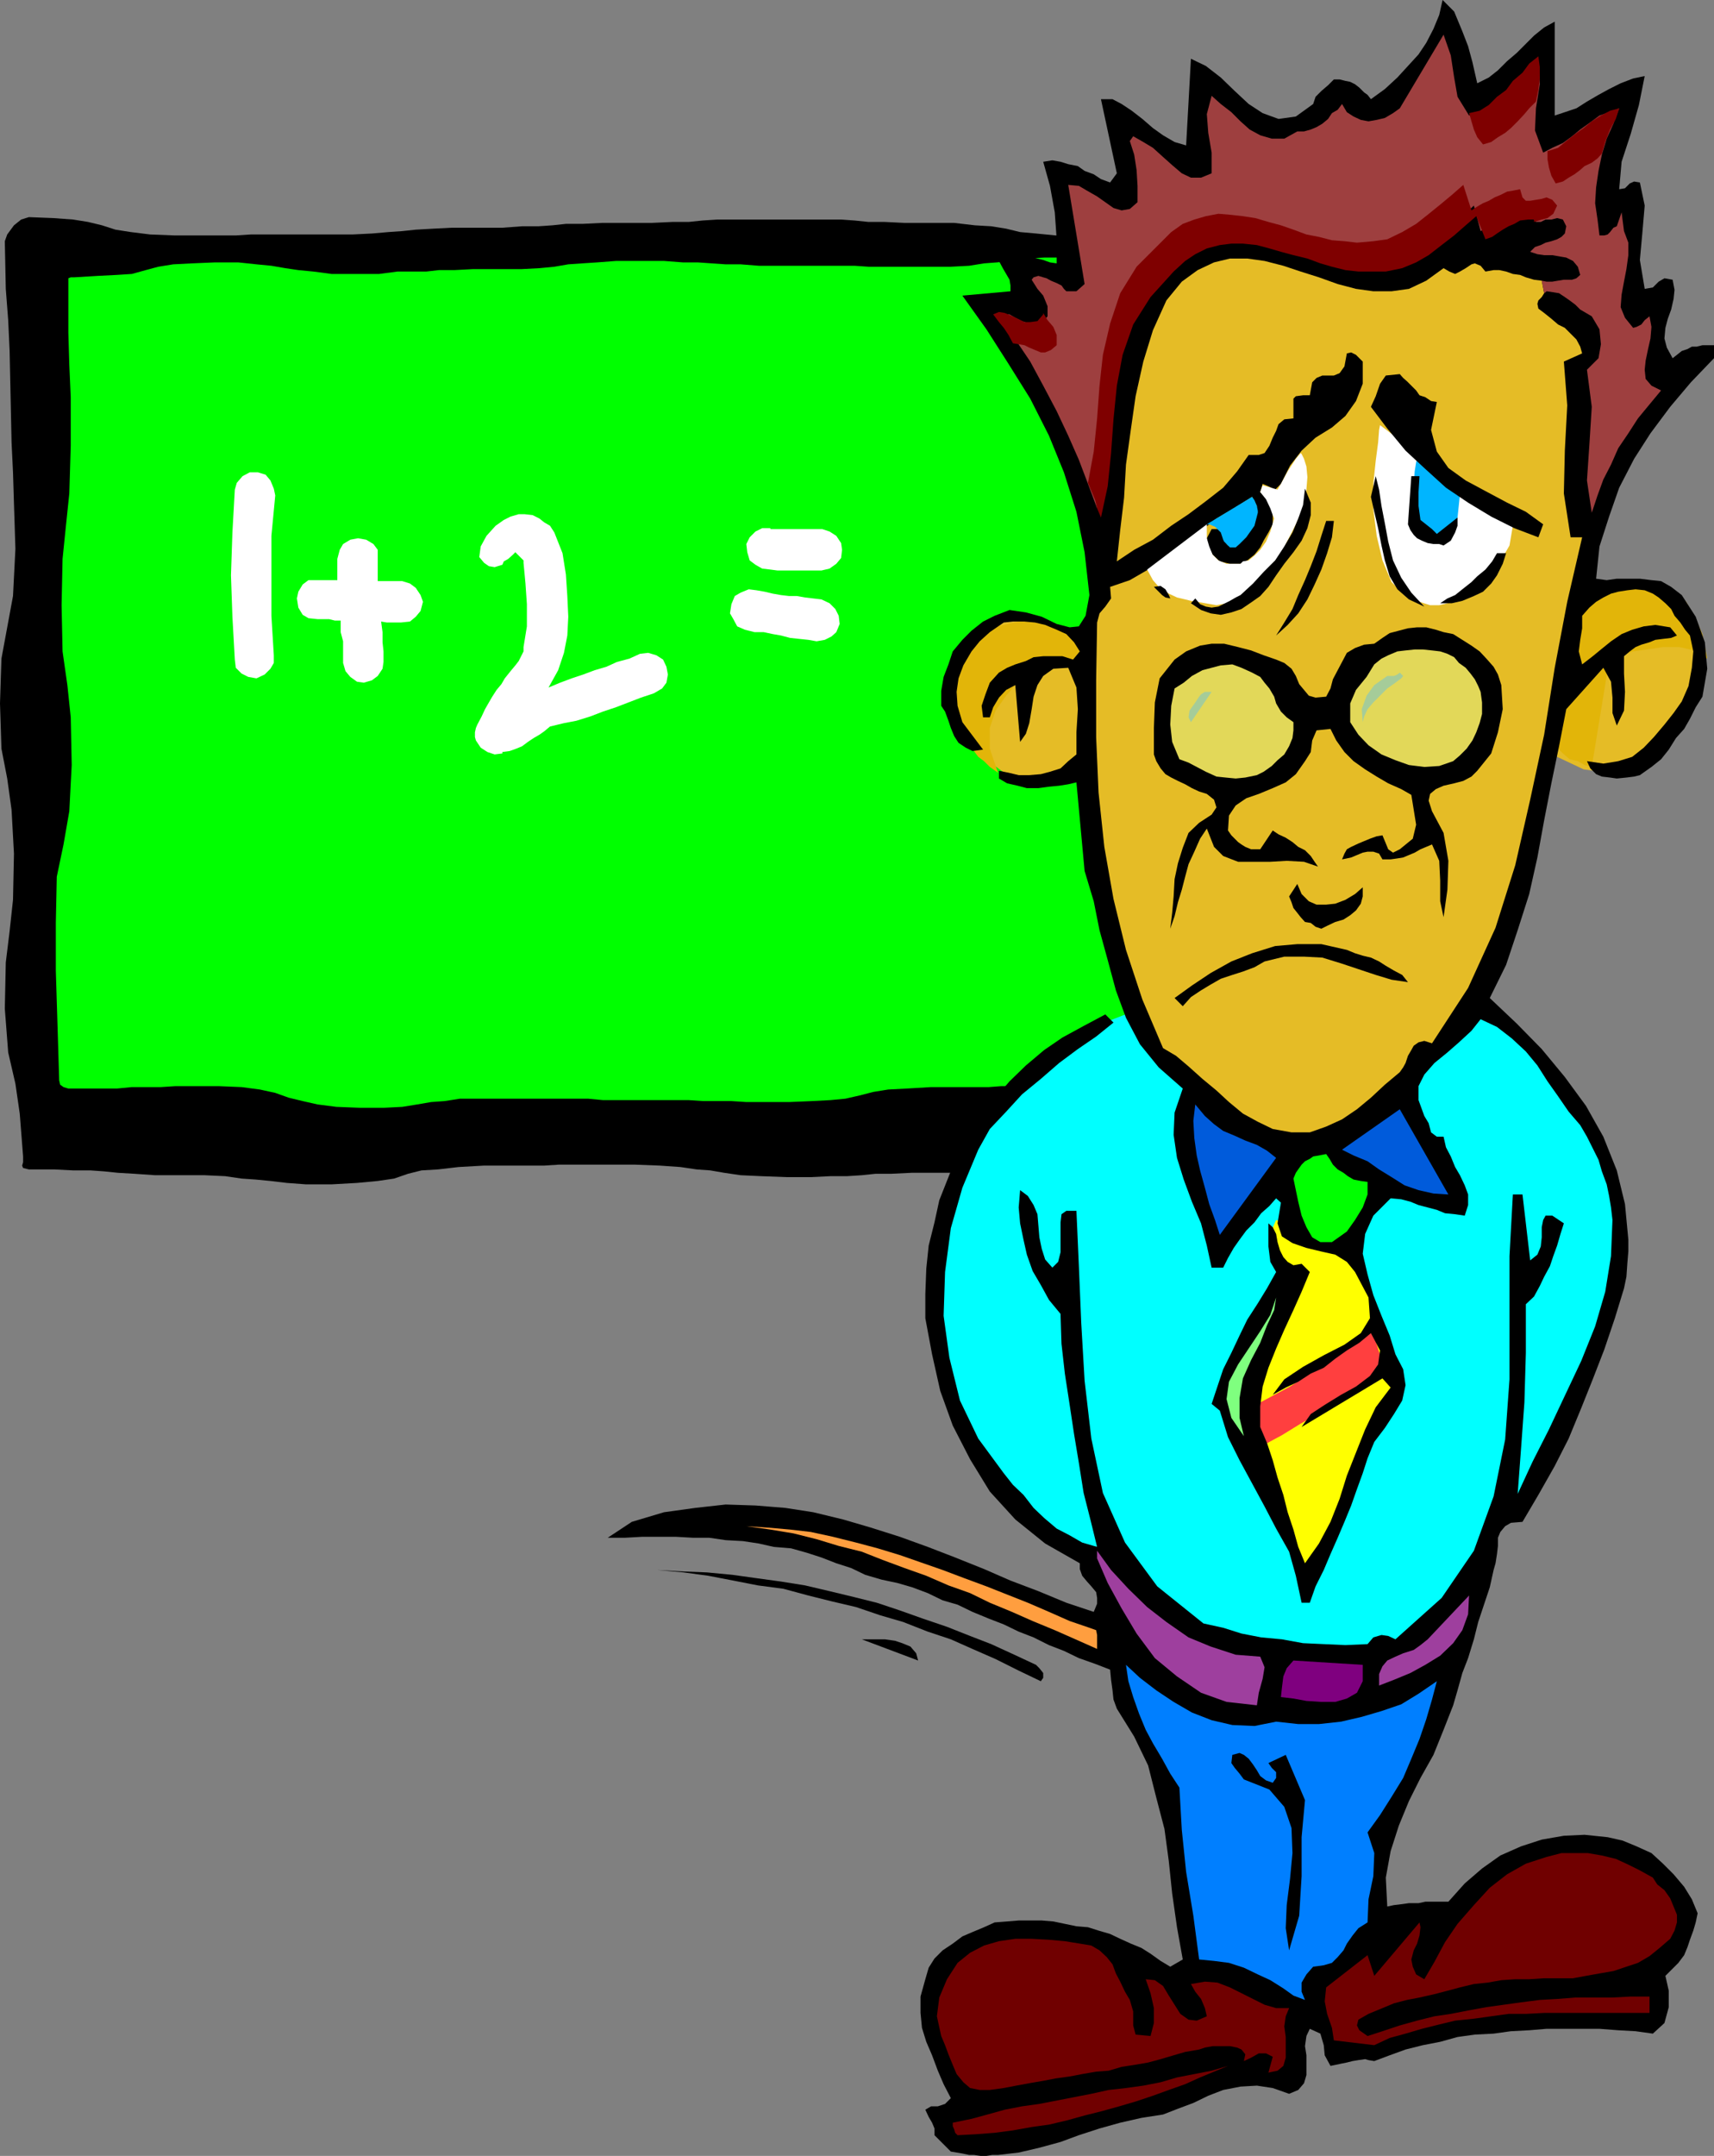
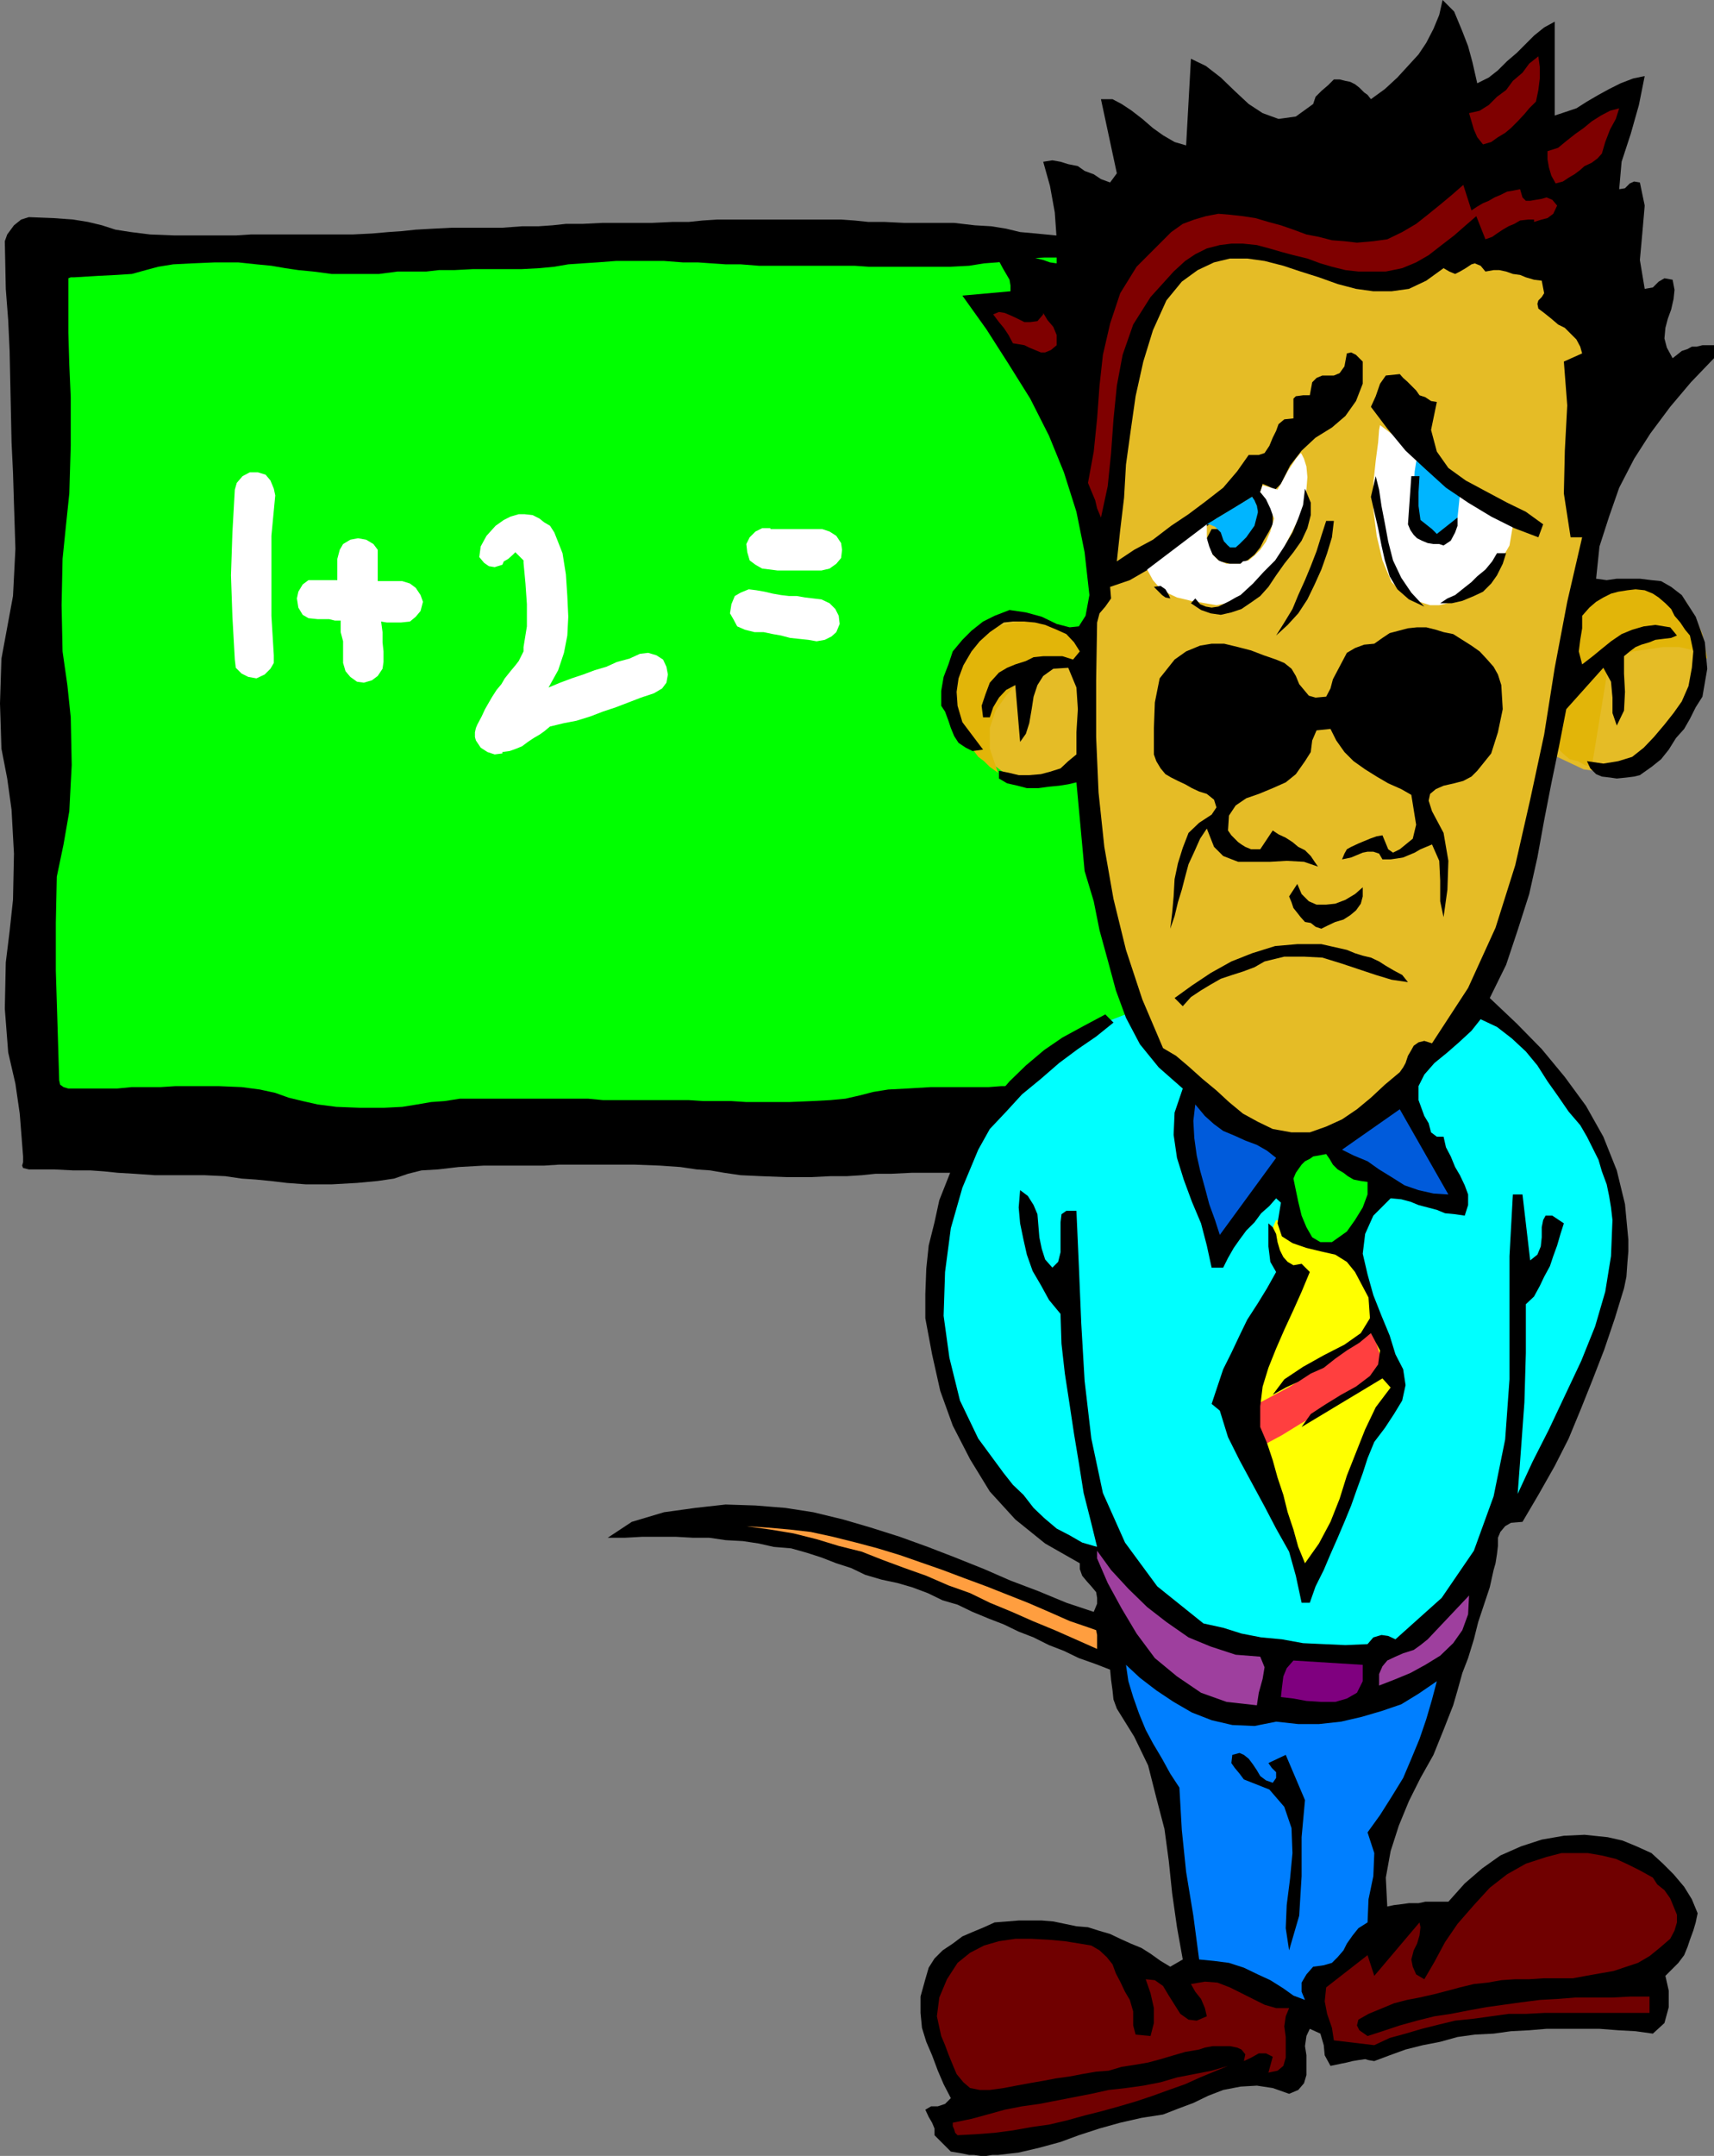
<svg xmlns="http://www.w3.org/2000/svg" width="356.203" height="447.801">
  <rect width="100%" height="100%" fill="#808080" stroke="none" />
  <path d="m287.8 244.3.7-.5.703-.698v-12.2l-.203-6.5-.2-6.699v-19l.2-6.5.203-6.203v-9.598l.5-9.402 1.5-6.2.899-6.698.5-9.399v-15.8l-.2-6.301V97.203l-.3-6.703V72l.5-6.297.199-6.203v-9.398l-.399-.899-1.199-.5H282.5l-4.297-.5-3.402-.203-2.801-.5-3.2-.5-3.3-.2-4.098-.5h-10.601l-4.301.5-3.297.2-2.902.5-2.899.703L234 48.5l-4.297.402h-10.3L215.3 48.5l-3.3-.297-2.898-.703L206 47l-3.398-.2-4.301-.5H188l-4.098-.198H180.5l-2.898-.301-2.801-.2h-25.7l-3.101.2-2.898.3h-3.399l-4.3.2h-10.301L121 46.5h-3.398l-2.801.3-2.899.2H108.5l-4.098.3h-10.5L90 47.5l-3.598.203-2.8.297-2.899.203-3.402.297-4.098.203H52.102l-3.102.2H36.3l-5.097-.2-4-.5-3.203-.5-2.797-.902-2.902-.7-3.098-.5-4.101-.3L6 45.1l-1.598.5-1.5 1.2L1.5 48.703 1 50.102 1.203 60l.5 6.5L2 72.902l.203 9.598.2 9.402.3 6.2.2 6.5.3 9.398-.5 9.8-1.203 6.5-1.2 6.5-.3 9.302.3 9.398 1.2 6.203.902 6.5.5 9.098-.199 9.601-.703 6.5-.797 6.5L1 209.5l.703 9.102 1.5 6.5.899 6.199.699 8.902v1.2l-.2.699.2.5 1.199.3h5.3l3.903.2h3.598l2.8.199 2.899.3 3.402.2 4.301.3H42.5l4.3.2 3.403.5 2.899.199 3.101.3 3.399.403 4 .297h5.3l5.301-.297 4.297-.402 3.402-.5 2.899-1 2.8-.7 3.399-.199 4.3-.5 5.302-.3h12.5l3.101-.2h15.598l5.3.2 4.301.3 3.399.5 2.8.2 2.899.5 3.402.5 4.301.199 5.297.199h5l4.102-.2H176l3.102-.198L182 243.8h3.3l4.102-.2h10.301l4.098.2 3.402.3 2.797.2 3.203.199 3.297.3 4.102.2h5l5.3-.2 4.301-.5 3.399-.698 2.898-.5 2.902-1 3.301-.7 4.297-.5h5.3l5.102.301 3.801.2 3.399.699 2.8.5 2.899.5 3.402.699 3.797.3 5.3.2" />
  <path fill="#0f0" d="m281.102 227 1.699-.2 1.402-.5 1-.698.399-1.2-.2-9.902-.199-6.7-.3-6.698-.2-9.801.2-9.899.3-6.699.2-6.703.199-10.098-.399-9.601-1-6.7-1.402-6.699-.5-9.902.699-9.598 1.703-6.699 1.899-7 .699-9.8V82.3l-.2-6.7-.3-6.5v-9.6l-.7-1.398-1.398-.801-1.703-.2-1.898-.199h-14.7l-2.8.2h-12l-5.102-.2-3.598-.5-3.3-.5-2.899-.699-2.703-.5-3.098-.703-3.8-.297L222 53.5h-5l-3.797.203-3.203.5-2.797.297-2.703.203-3.098.5-3.8.2H180.5l-2.898-.2h-19.899l-3.8-.3H150.8l-2.899-.2L145 54.5h-3.098L138 54.203h-10l-3.898.297-3.102.203-2.898.2-2.899.5-3.101.3-3.801.2H98.203l-3.8.199h-3.2l-2.601.3h-6l-3.801.5h-9.899l-3.8-.5-3.102-.3-2.7-.399-2.898-.5-3.101-.3L49.5 54.5h-4.797l-4.8.203-3.903.2-3.098.5-2.601.699-2.899.8-3.101.2-3.899.199-5 .3h-.699l-.5.2v11.3l.2 6.7.3 6.699v10.102l-.3 9.898-.7 6.703-.703 6.899-.2 9.601.2 9.598 1 7 .703 6.699.2 9.902-.5 9.598-1.2 6.902-1.402 6.7-.2 9.601v9.899l.2 6.5L12 214.5l.3 9.902.2.899.703.5 1 .3h10.098l3.101-.3h6l3.098-.2h8.902l4.801.2 3.797.5 3.203.699L60 228l2.902.703 3.098.7 3.902.5 5 .199h4.801l3.899-.2 3.101-.5 2.899-.5 2.8-.199 3.2-.5h26.601l3.098.297h17.8l3.102.203H152l3.102.2H164l4.8-.2 3.802-.203 3.101-.297 3.098-.703 2.699-.7 3.102-.5 3.8-.198 5.098-.301h12l2.602-.2H222.8l5 .2 3.601.3 3.399.399 2.601.5 2.598.703 3.203.5h17.7L264 228l2.703-.297 2.598-.203 3.101-.2 4.098-.3h4.602" />
  <path fill="#0ff" d="m309.402 209 1 1 3.098 2.902 4.102 4.301 4.8 5.297 4.801 6.703 4.5 7.2 3.399 7.898 1.699 8.199v4.8l-.301 2.102-.5 2.7v1.199l-.7 3.601-1.398 5.5-1.902 6.899-3.2 8.199-3.597 8.402-5.203 8.899-6.297 8.601-2.402 3.399-.5 1.199-.899 2.602-2.402 4.3-2.898 4.399-4.102 5-5.297 4.3-6 3.399-7.402 1.703H278l-2.398-.3-3.2-.5-3.601-.403-4-.797-4.098-.902-4.601-1-4.301-1.7-4.301-1.601-4.098-2.398-3.8-2.7L236 328.5l-3.2-3.797-2.398-4.101-6.199 1.5L223 321.3l-3.797-2.598-5.101-4.3-5.7-6.301-5.8-8.602L198 288.902l-3.098-12.699-.5-15.601v-.5l.301-1.399.2-1.703.699-2.598.8-3.402 1.2-3.297 1.199-4.101 1.902-3.899 2.399-4.3 2.601-4.301 3.598-4.102 3.902-4.098 4.5-3.8L223 215.5l6-2.898 6.703-2.602 73.899-2.7-.2 1.7" />
  <path fill="#ff0" d="m280.102 258.703.5 1 1.199 2.598 1.699 3.8 1.902 4.602 1.899 4.797 1.5 4.602 1.199 3.3.402 2.2v.699l-.199 1.902-.203 1.899-.297 1.5-.203.199-1 1-.7 1.699-1.398 1.602-1.5 2.398-1.199 2-.902 2.402-.801 1.899-9.797 23.3-.203-.3-.797-.7-.902-.699-.301-.699-.398-1-.801-2.601-1.399-4.102-1.902-4.797-1.5-5.101-1.598-4.5-1-3.602-.699-2.2v-.5l-.3-1.597V293.5l.3-3.098.7-3.402.699-4.098 1.699-4.3 2.199-4.5 2.8-8.7-.698-1.199-1.7-2.402-1.402-3.098-1-2.601 1.203-2.7.797.301 1.602.899 2.398.699 2.703 1.5 2.899.902 2.398 1 1.602.2.5-.2" />
  <path fill="#ff3f3f" d="M284.703 274.8v.2l-.5.703-1.203 1.2-1.898 2-2.899 2.398-4.601 3.101-5.5 3.598-7.7 4.102 2.2 8.101 1.199-.703 2.601-1.398 3.899-2.399 4.8-2.703 4.5-2.898 4.102-2.399 2.899-1.902 1.199-1.2-3.098-9.8" />
  <path fill="#e5bc26" d="m226.102 135.3-.2-.398-1-1.199-1.199-1.5-2.101-1.402-2.7-1.5-3.101-.899h-4.098l-4.5.899-.8.5L205 131l-2.398 1.703-2.2 2.598-1.902 3.402-.7 4.098.2 4.5 2.703 5.8.5.7 1.399 1.699 2.601 2.402 3.2 2.399 3.8 1.402 4.297.5 4.8-.902 5.5-3.598-.698-22.402" />
  <path fill="#e2b509" d="m215.3 139.203 1.5-.5h1.602l1.7-.203h2.398l1.5.203h.902l1.2.2V135.8l-.2-.5-1-.899-1.402-1.5-2.2-1.601-2.398-1.2-3.3-1h-3.899l-4.5 1-.8.399-1.403 1-2.398 1.902-2.2 2.399-1.902 3.402-.7 4.098.2 4.8 2.703 5.7h.2l.3.5.399.699.8 1 .899 1.203 1.199.899 1.203 1.199 1.7 1.199-1.7-5v-4.297l1.2-3.601 2.199-3.102 1.898-2.2 2.203-1.698 1.399-1.2.699-.199" />
  <path fill="#e5bc26" d="m327.602 124.8.8-.3 1.598-.7 2.402-.698 3.399-1 3.402-.399 3.598.2 3.101 1 2.399 1.898.5.5 1.199 1.601 1.402 2.399 1.399 3.199.8 3.602-.3 4.3-1.7 4.5-3.3 4.598-.5.703-1 1.899-2.098 2.398-2.703 2.902-3.598 1.899-4.3 1.199-5-.7-5.5-2.597-1.2-1.203 5.2-31.2" />
  <path fill="#e2b509" d="m354.8 136.8-1-5.097-1.698-3.8-1.7-2.903-.902-.898-2.398-2-3.399-.899h-3.601l-3.301.5-3.2.7-2.398.898-1.902.5-.7.3-5 31.2 1.2 1.199 1.402 1.203 1.7.399 1.398.8 1.5.399 3.601-22 .7-.301 1.398-.7 2.902-1 2.899-.398 3.3-.5H349l3.102.7 2.699 1.699" />
  <path d="M194.203 443.5v-1.398l-.5-1.2-.703-1.199-.7-1.5 1.2-.703h1.402l1.5-.5 1.2-1.2-1.5-2.898-1.2-2.8-1.199-3.2-1.203-2.8-.898-2.899-.301-3.101v-3.399l1-3.601.699-2.399 1.203-1.902 1.7-1.7 2.097-1.398 2-1.5 2.102-.902 2.398-1 2.203-1 2.598-.2 2.402-.199h4.797l2.402.2 2.399.5 2.402.5 2.399.199 2.199.699 2.402.703 2.098 1 2.199 1 2.203.899 1.899 1.199 2.101 1.5 2 1.199 2.598-1.5-1.2-6.7-1-7-.699-6.698-.902-6.7-1.7-6.5-1.698-6.699-2.899-6-3.601-5.8-.7-1.903-.199-1.898-.3-2.2-.2-2.101-3.101-1.2-3.399-1.199-3.101-1.5-3.102-1.199-3.2-1.601-3.097-1.2-3.101-1.5-3.102-1.199-3.398-1.402-3.102-1.5-3.098-.899-3.101-1.5-3.2-1.199-3.101-.902-3.297-.7-3.402-1-2.899-1.398-3.101-1-3.098-1.203-3.101-1-3.2-.898-3.601-.301-3.098-.7-3.3-.5-3.602-.199-3.399-.5H144l-3.598-.199H133.5l-3.598.2h-3.601l5-3.301 6.699-2 6.5-.899 6.3-.703 6.2.203 6.203.5 5.797.899 6.203 1.5L181 317.3l6 1.902 5.8 2.098 5.7 2.199 6 2.402 5.5 2.399 5.8 2.199 5.802 2.402 5.699 1.899.699-1.7v-1.199l-.2-1.199-1-1.203-.898-1-1-1.2-.5-1.398v-1.199l-7.199-4.101-6.203-5-5.297-5.801-4.101-6.7-3.602-7-2.598-7.199-1.699-7.601-1.402-7.5v-5l.199-5.301.5-4.797 1.203-4.8 1-4.602 1.899-4.801 1.699-4.297 2.601-4.3 2.399-4.102 2.902-3.598 3.098-3.601 3.402-3.301 3.797-3.2 3.8-2.601 4.403-2.398 4.5-2.399 1.7 1.7-3.602 2.898-3.801 2.601-3.898 2.899-3.801 3.3-3.899 3.2-3.3 3.601-3.399 3.598-2.402 4.3-3.301 7.903-2.398 8.399-1.2 9.101-.3 9.098 1.198 8.7 2.199 8.902 3.8 7.899 5.302 7.199 1.898 2.402 2.203 2.098 2.098 2.703 2.199 2.098 2.602 2.199 2.699 1.402 2.601 1.5 3.098.899-1.398-5.7-1.399-5.5-1-6.3-1-6-.902-6-1-6.5-.7-6.2-.199-6.199L218 270l-1.7-3.098-1.698-2.902-1.2-3.398-.699-3.102-.703-3.398-.297-3.301.297-3.598 1.602 1.2 1.199 1.898.8 1.902L216 257l.5 2.402.703 2.2 1.5 1.699 1.2-1.2.5-2v-6.199l.199-1.699 1-.703h2.101l.5 11.3.5 12 .7 12 1.398 12 2.402 11.302 4.598 10.3 6.699 9.098 9.602 7.703 4.101.899L258 339.3l4.102.8 4.3.399 4.399.8 4.3.2 4.5.203 4.602-.203 1.2-1.398 1.699-.5 1.398.199 1.5.699 9.602-8.598 6.699-9.8 4.101-11.301 2.399-11.8.902-12.5v-25.598l.7-12.8h2L318 261.8l1.5-1.2.703-1.699.2-1.902v-2.098l.3-1.5.5-.902h1.399l2.398 1.602-.7 2.199-.698 2.402-.801 2.2-.7 2.097-1.199 2.203-.902 1.899-1.2 2.199-1.698 1.601V281l-.301 10.3-.7 9.602-.699 9.399 3.098-6.7 3.402-6.699 3.301-7 3.399-7.199 2.898-7.203 2.102-7.2 1.199-7.398.3-7.5-.3-2.601-.399-2.399-.5-2.402-1-2.7-.699-2.398L331 238.5l-1.2-2.398-1.398-2.399-2.402-2.8-2.2-3.2-2.198-3.101-2.102-3.301-2.398-2.899-2.899-2.699-3.101-2.402-3.399-1.598-1.902 2.399-2.598 2.398-2.402 2.102-2.7 2.199-2.101 2.402-1.2 2.399v2.898l1.2 3.3.902 1.5.5 1.903 1.2.899H300l.5 2.199 1 1.902.902 2.2 1 1.699 1 2.101.7 1.899v2.199l-.7 2.199-2-.297-2.101-.203-1.7-.7-1.898-.5-1.902-.5-1.7-.698-1.898-.5-2.203-.2-3.598 3.598-1.699 3.8-.5 4.102 1 4.301 1.2 4.297 1.699 4.3 1.699 4.102 1.199 3.899 1.602 3.101.5 3.301-.7 3.2-1.699 2.8-1.902 2.899-2.2 2.898-1.398 3.402-1 3.098-1.203 3.3-1.2 3.403-1.398 3.399-1.402 3.3-1.5 3.399-1.398 3.3-1.7 3.399-1.199 3.402H270.5l-1.2-5.601-1.398-5-2.699-4.801-2.402-4.598-2.598-4.8-2.601-4.801-2.399-4.801-1.703-5.5-1.7-1.398L253 288l1.203-3.598 1.7-3.402 1.699-3.598 1.601-3.3 2.2-3.399 1.898-3.101 1.902-3.399-1.203-2.101-.398-3.2v-4.8l.898.8.703 1.399.297 1.699.5 1.703.703 1.399.899 1 1.199.699 1.699-.301 1.703 1.703-1.703 4.098-1.7 3.8-1.898 4.102-1.699 3.899-1.601 4-1.2 3.898-.5 4.102v4.3l1.399 3.301 1.199 3.598 1 3.601 1.203 3.598.899 3.602 1.199 3.601 1 3.598 1.402 3.402 2.899-4.101 2.398-4.5 1.902-4.801 1.5-4.801 1.899-4.797 1.902-4.8 2.2-4.602 3.097-4.098-1.7-1.902-16.8 10.101 1.902-2.699 2.899-1.902 3.402-2.098 3.098-1.703 2.902-2.2 1.7-2.398.398-2.902-1.899-3.598-2.402 2-2.598 1.598-2.402 1.703-2.398 1.899-2.7 1.199-2.601 1.699-2.598 1.203-2.703 1.5 2.402-3.203 3.899-2.598 4.3-2.402 4.301-2.2 3.399-2.398 1.902-3.101-.3-4.301-2.801-5.297-1.7-2.101-2.402-1.5-3.098-.7-2.902-.699-2.898-1-2.2-1.402-.902-2.7.703-4.3-1-.899-1.402 1.598-1.7 1.5-1.398 1.902-1.703 1.7-1.398 1.898-1.2 1.703-1.199 2.098-1 2h-2.402l-1-4.598-1.2-4.601-1.898-4.5L246 245l-1.398-4.5-.7-4.797.2-4.601 1.699-5-5-4.399-3.899-4.8-2.902-5.5-2.098-5.7-1.699-6.3-1.703-6.2-1.2-6-1.898-6.3-1.699-18.403-1.703.402-1.898.301-2.102.2-2.2.3h-2.398l-1.902-.5-2.2-.5-1.698-1v-1.601l2 .398 2.101.5h2.2l2.398-.2 1.902-.5 2.2-.698 1.597-1.5 1.703-1.399v-4.601L224 147.3l-.297-4.5-1.703-4.098-3.098.2-2.101 1.5-1.2 1.898-.8 2.402-.399 2.598-.5 2.902-.699 2.2-1.203 1.699-1-11.801-1.898 1-1.5 1.601-1.2 2-.699 2.098h-1.402l-.301-2.398.8-2.399.903-2.402 1.899-2.098 1.699-1L211 138l2.203-.7 1.598-.8 2-.2h4l2.199.7 1.402-1.7-1.199-1.898-1.601-1.699-2-.902-2.399-1-2.101-.5-2.2-.2H210.5l-1.898.2-2.899 2-2.101 1.902-1.7 2.098-1.699 2.902-1 2.7-.402 2.8.199 2.899 1 3.398 4.3 5.703-2.198.297-1.399-.7-1.5-1-.902-1.398-.7-1.699-.5-1.5-.699-1.902-.8-1.2V143.5l.5-2.898 1-2.602.898-2.7 2-2.398 1.902-1.902 2.399-1.898 2.402-1.2 3.098-1.199 3.402.5 3.297.899 3.102 1.5 2.699.699 1.902-.2 1.399-2.199.8-4.3-1-8.899-1.699-8.402-2.601-8.2L218 90.5l-3.898-7.7-4.5-7.198-4.602-7.2-5-7 10-.902v-1.2l-.2-1.198-1.398-2.399-.8-1.5-.2-.902.5-1 1.399-1 1 .8 1.402.399 1.2.5 1.199.3 1.5.403L216.8 54l1.402.5 1.399.203v-5l-.399-5.601-1-5.5-1.402-5 1.902-.301 1.7.3 1.597.5 2 .399 1.402 1 1.899.703 1.5 1 1.902.7 1.4-1.903-3.302-15.398h2.402l1.899 1L235.203 23l2.2 1.703 2.199 1.899 2.101 1.5 2.399 1.398 2.398.703 1-18 3.102 1.5 3.101 2.399 2.899 2.8 2.898 2.7 2.902 1.898 3.301 1.203 3.598-.5 3.601-2.601.5-1.5 1.2-1.2L276 17.703l1.203-1.203h1.2l1.199.3 1 .2 1 .5.898.703 1 1 .703.5.7.899L287.8 18.5l2.601-2.398 2.2-2.399 2.199-2.402 1.601-2.399 1.5-2.902 1.2-2.898L299.8 0l2.402 2.402 1.7 4.098 1.199 3.102.898 3.3 1 4.399 2.402-1.2 1.899-1.5 1.902-1.898 2-1.703 3.598-3.598 2.101-1.699 2.2-1.203V24l2.101-.7 2.399-.8 2.199-1.398 2.402-1.399 2.2-1.203 2.398-1.2 2.601-1 2.399-.5-1.2 6-1.699 6L337 33.603l-.5 5.699 1.203-.2 1-1 .899-.398 1.199.2 1 4.8-.5 5.797-.5 5.5 1 6 1.699-.297 1.203-1.203 1.2-.7 1.699.302.398 2.101-.2 1.899-.5 2.199-.698 1.902-.5 1.899-.2 2.199.5 1.902 1.2 2.2.898-.7 1-.8 1.203-.403.899-.5h1l1.199-.297h2.402v2.7l-4.8 5-4.301 5.097L343 90l-3.398 5.3-3.102 6-2.098 6-2 6.2-.699 6.703 2.2.297 2.097-.297h4.8l2.403.297 2 .203 2.098 1.2 2.199 1.699 2.902 4.5 1.899 5.3.5 5.5-1 5.801-1.399 2.2-1.199 2.398-1.203 2.101-1.7 1.899-1.5 2.402-1.597 2-2 1.598-2.402 1.699-1.2.3-1.601.2-2 .203-1.398-.203-1.7-.2-1.199-.5-1.203-1.198-.7-1.5 3.403.5 3.098-.5 2.902-.899 2.399-1.902 2.101-2.2 2.2-2.601 1.898-2.398 1.699-2.399 1.402-3.203.7-3.797.3-3.402-.699-3.301-1-1.2-1-1.5-1.203-1.398-.7-1.402-1.198-1.2-1.399-1.198-1.203-.801-1.7-.7-1.898-.199-1.699.2-1.902.3-1.5.399-1.598.8-1.5.899-1.402 1.203-1.5 1.7v2.597l-.399 2.402-.3 2.399.699 2.699 2.199-1.7 1.703-1.398 2.098-1.699 2.199-1.5 2.203-.902 2.399-.7 2.398-.3 3.102.5L348.5 132l-1.2.5-1.698.203-1.602.2-1.2.5-1.698.5-1.2.5-1.199.898-1.203 1v3.601l.203 3.801-.203 3.899-1.5 3.101-.898-2.601v-3.2l-.301-3.3-1.598-2.899-7.703 8.598L324 155l-1.598 7.703-1.5 7.7-1.402 7.699-1.7 7.601-2.398 7.5-2.402 7.2-3.398 6.898 5.601 5.3 5.2 5.301 4.8 5.801 4.399 6 3.601 6.399 2.797 7 1.703 7 .7 7.398v2.402l-.2 2.399-.203 2.902-.5 2.399-1.898 6.199-2.2 6.5L331 286.5l-2.398 6-2.602 6.3-2.898 5.7-3.399 6-3.3 5.602-2.403.199-1.2.699-1 1.203-.5 1.2v1.699l-.198 1.699-.301 1.902-.399 1.399-.8 3.601-1.2 3.598-1.199 3.601-.902 3.598-1.2 3.902-1.199 3.098-1 3.602-.902 3.101-2 5.098-2.098 5.199-2.699 4.8-2.402 4.802-2.098 5.101L289 384.5l-1 5.5.3 6 1.403-.297 1.7-.203 1.398-.2h2l1.402-.3H301l3.402-3.797 3.598-3.101 3.8-2.7 4.302-1.902 4.3-1.398L325 381.3l4.3-.2 4.802.5 3.101.7 2.899 1.199 3.101 1.402 2.399 2.2 2.199 2.199 2.199 2.601 1.602 2.598 1.199 2.902-.399 1.899-.5 1.699-.699 1.902-.5 1.5-.703 1.7-1.2 1.601-2.698 2.7.699 3.097v3.402l-.899 3.301-2.402 2.2-3.598-.5-3.601-.2-3.899-.3h-11l-3.601.3-3.801.2-3.598.5-3.902.199-3.598.5-3.601 1-3.598.699-3.601.902-3.301 1.2-3.2 1.199-1.199-.2-.699-.199-1.402.2-1.2.199-1.199.3-1 .2-1.402.3-1 .2-1.2-2.2-.198-2.101-.7-2.399-2.199-1-.703 1.5-.297 2.098.297 1.902V431l-.5 1.703-1.2 1.399-1.898.8-3.402-1.199-3.297-.5-3.402.2-3.598.699-3.101 1.199-3.102 1.5-3.2 1.199-3.097 1.203-4.5.7-4.402 1-4.301 1.199-4.297 1.398-3.8 1.402-4.403 1.2-4.297 1-4.3.5h-1.2L205 447.8h-1.2l-1.398-.2h-1l-1.402-.3-2.398-.399-3.399-3.402" />
  <path fill="#e5bc26" d="m308.703 56.402-1-1.199-1.203-.5-.7.2-1.198.8-1.2.7-1 .5-1.199-.5-1.203-.7-3.598 2.598L292.801 60l-3.598.5h-3.8L281.8 60l-3.8-1-3.898-1.398-3.801-1.2-3.598-1.199-3.902-1-3.598-.5h-3.601l-3.301.797-3.399 1.602-3.3 2.398-3.2 3.902-2.8 6.2-2 6.5L236 82.3l-1 7-1 7.199-.398 6.902-.801 6.7-.7 6.5 3.602-2.399 3.899-2.101 3.8-2.899L247 106.8l3.602-2.7 3.601-2.8 2.899-3.399L259.5 94.5h2.102l1.199-.398 1-1.5.699-1.7.703-1.402.5-1.398 1.2-1 1.898-.2v-4.101l.5-.5 1.5-.2h1.402l.5-2.699.899-.902 1.199-.5h2.402l1.2-.5 1-1.398.5-2.7.898-.199 1 .5.699.7.703.699v4.601l-1.402 3.598-2.2 3.101-2.8 2.399-3.399 2.101-2.902 2.7-2.398 3.101-1.899 3.797-1.203 1.203-1.398-.703-1.2-.5-.5 1.703 1.399 1.5 1 1.399.199 1.898v1.902l-.898 1.7-1 1.699-.7 1.402-1.199 1.5-1.5 1.2-1.402.699h-2.2l-2.101-.5-1.5-1.399-.898-1.703-.301-1.7 1-1.898h1.699l.703 1 .2 1.399.8 1 1.2.199.699-.5 1.398-1.398 1.5-1.899.902-2.203.301-2.398-1-1.899-3.8 2.399-3.602 2.101-3.399 2.7-3.601 2.597-3.598 2.902-3.601 2.399-3.801 2.199-4.098 1.402.2 2.399-1.2 1.699-1.203 1.402-.5 1.899-.2 12v11.8l.5 11.5 1.2 11.301 1.902 10.801L234 197.301l3.402 10.3 4.301 10.102 2.7 1.598L247 221.5l2.902 2.602 2.899 2.398 2.601 2.402 2.899 2.399 3.101 1.699 3.098 1.5 3.902.703h3.801l3.399-1.203 3.3-1.5 3.098-2.098 2.902-2.402 2.899-2.7 3.101-2.597.7-1 .5-.902.5-1.5.699-1.2.5-.898 1-.703 1.199-.297 1.602.5 7.5-11.5 5.699-12.5 4.101-13L318 166.102l2.902-13.5 2.2-13.899L325.703 125l3.098-13.398h-2.399L325 102.5l.203-8.898.5-9.399-.703-9.101 3.8-1.7-.398-1.402-.8-1.5-2.399-2.398-1.402-.7-1.399-1.199-1.5-1.203-1.199-.898-.203-1 .203-.7.7-.699.5-.8-.5-2.602-1.602-.2-1.7-.5-1.199-.5-1.5-.199-1.402-.5-1.398-.3h-1.2l-1.699.3" />
  <path fill="#fff" d="m286.8 88.3-.198 1-.2 2.602-.5 3.801-.5 4.797v5.3l.7 5.5 1.199 5.102 1.902 4.5.297.301.902.899 1.2 1 1.699 1L295 125l2.203.703h1.899l1.699-.402.402-.301 1.7-.7 1.898-1 2.402-1.597 2.7-2.203 1.898-2.898 1.902-3.301.7-4.098L286.8 88.301" />
  <path fill="#fff" d="m299.102 112.102-2.399-.301-1.703-1.899-.7-2.601-.5-3.2V101l.2-3.098.3-1.902.2-.7 8.902 7.403-.5 4.797-1.402 2.602-1.7 1.5-.698.5" />
  <path fill="#00b5ff" d="m299.102 112.102.699-.5 1.699-1.5 1.402-2.602.5-4.797-8.902-7.402-.2.699-.3 1.902-.2 3.098v3.102l.5 3.199.7 2.601 1.703 1.899 2.399.3" />
  <path fill="#700000" d="m198 440.902 3.902-.8 3.301-.899 3.598-1 3.601-.703L216 437l7.203-1.398 3.598-.7 3.601-.8 3.598-.399 3.602-.5 3.601-.703 3.399-1 3.601-.7 3.598-.698 3.402-1-2.902 1.199-2.899 1.199-3.101 1.402-3.399 1.2-3.3 1.199L236 436.5l-3.398 1-3.602 1-3.598.902-3.601 1-3.801.899-3.598.5-3.902.699-3.797.5-3.902.3-3.801.2-.5-.5-.2-.7-.3-.698v-.7" />
  <path fill="#700000" d="m195.602 422.902-.899-4.101.5-3.899 1.598-3.8 2.199-3.399 2.602-2.101 2.898-1.5 3.102-.899 3.398-.5h3.402l3.598.2 3.3.3 3.102.5 2.399.399 1.699 1 1.5 1.398 1.203 1.5.7 1.902.898 1.7 1 2.101 1 1.7.699 2.398v2.902l.5 1.899 3.102.3.699-2.699v-3.101l-.7-3.102-1-2.898 1.899.199 1.703 1.199 1.2 2 1.199 1.902 1.199 1.899L247 419.5l1.703.203 2.098-.902-.399-1.7-.8-1.898-1.2-1.5-.902-1.601 2.902-.5 2.598.199 2.602 1L258 414l2.402 1.203 2.399 1.2 2.402.699h2.7l-.7 1.699-.3 2.101.3 2.2v4.3l-.5 1.7-1.203 1-1.898.398.898-3.297-1.398-.703h-1.5l-1.602.902-1.5.7.3-1.399-.8-1-.898-.402-1.5-.301H252l-1.598.3-1.199.403-2.902.5-2.399.7-2.699.8-2.601.7-2.899.5-2.601.398-2.7.8-2.601.2-2.899.5-2.601.5-2.899.402-2.601.5-2.899.5-2.699.5-2.601.5-2.899.399h-2.101l-2-.399-1.399-1.203-1.402-1.7-.801-1.898-.898-2.199-.7-1.902-.8-1.899m81.601.898-.402-2.597-1-2.902-.5-2.598.3-2.902 8.602-6.7 1.399 4.301L295 399.301l.203 1L295 402l-.5 1.703-.7 1.399-.5 1.898.302 1.5.699 1.602 1.699 1 2.102-3.602 2.199-4.098 2.601-3.8 3.399-3.899 3.3-3.601 3.602-2.801 3.899-2.2 4.3-1.398 3.098-.8h5.5l2.902.5 2.899.699 2.601 1.199 2.399 1.199 2.699 1.5.902 1.402 1.5 1.2 1.2 1.699.699 1.699.699 1.703v1.598L348 401l-.898 1.703-2.2 1.899-2.101 1.699-2.399 1.402-2.402.797-2.7.902-2.898.5-2.8.5-2.7.5h-6l-3.101.2h-2.899L312 411.3l-2.797.5-2.902.3-2.899.7-2.601.699-2.7.703-3.101.7-2.598.5-2.699.699-2.402 1-2.899 1.199-2.101 1.199-.301 1.203.5 1 1 .7.703.5 3.098-1 3.601-1.2 3.598-1 3.602-.902 3.398-.5 3.602-.7 3.8-.699 3.598-.5 3.602-.5 3.898-.5 3.602-.199 3.8-.3h7.7l3.8-.2h3.899v3.399h-21.899l-3.8.199H313.5l-3.598.5-3.601.5-3.899.402-3.3.797-3.602.902-3.398 1-3.301.899-3.2 1.5-8.398-1" />
  <path fill="#007fff" d="M249.203 407 248 397.902l-1.5-9.101-.898-8.7-.5-8.8-1.899-2.899-1.703-3.101-1.898-3.2-1.5-2.8-1.399-3.399-1.203-3.402-1-3.297-.5-3.402 2.902 2.699 3.399 2.602 3.601 2.398 3.801 2.203 4.098 1.598 4.3 1 4.602.199 4.5-.898 4.598.5h4.3l4.602-.5 4.297-1 4.102-1.2 4.101-1.402 3.598-2.2 3.8-2.597-1 3.797-1.199 4.102-1.402 4.101-1.7 4.098-1.698 4-2.399 3.902-2.402 3.797-2.598 3.602 1.399 4.3-.2 4.801-1 4.797-.199 4.8-1.902 1.2-1.2 1.5-1.199 1.703-.699 1.399L278 406.5l-1.2 1.203-1.698.5-2.2.297-1.402 1.602-1 1.699v1.902l.703 1.7-2.402-.903-2.098-1.5-2.703-1.7-2.598-1.198-2.902-1.399-3.098-1-3.101-.402-3.098-.301" />
  <path d="m258.5 369.602-.898-1.2-1-1.199-.7-1 .2-1.703 1.5-.398.898.398 1 .8.902 1.2.801 1.203.7 1.2 1.199.898 1.398.5.703-1v-1.2l-.902-.898-.7-1 3.602-1.703 4 9.402-.703 7.7v8.101l-.5 8.2-2.098 7.199-.699-4.602.2-4.797.699-5.5.5-5.3-.2-5.2-1.5-4.402-3.101-3.598-5.301-2.101" />
  <path fill="#9e3f9e" d="M228 323.703v-1.601l2.902 4L234.5 330l3.902 3.8 4 3.102 4.598 3.2 4.602 1.898 5.199 1.703 5.101.399.899 2.199-.399 2.402-.8 2.899-.399 2.601-6.3-.703-5.301-1.898-5-3.399-4.602-3.8-3.797-5.102-3.101-5.2-2.899-5.3-2.203-5.098" />
  <path fill="#7f007f" d="m266.203 352.5.2-1.898.3-2.399.7-1.703 1.398-1.598 14.402.899v3.402L282 351.602l-2.098 1.199-2.402.699h-2.898l-3.102-.2-2.7-.5-2.597-.3" />
  <path fill="#9e3f9e" d="M286.602 350.102v-2.399l.699-1.601 1-1.2 1.699-.8 1.602-.7 2.199-.699 1.402-1 1.5-1.203 8.598-9.098-.2 3.899-1.199 3.3-1.902 2.7-2.7 2.601-3.097 1.899-3.101 1.699-3.399 1.402-3.101 1.2" />
-   <path d="m136.602 326.102 5.3.3 5 .2 5.301.5 5 .699 5.098.699 5 .8 5.101 1.2 5 1.203 4.801 1.2L187 334.5l4.8 1.703 5 1.7 4.802 1.898L206 341.5l4.8 2.203 4.5 2.098.7.699.8 1v1l-.5.703-4.597-2.203-4.8-2.398-4.801-2.102-4.5-2-4.801-1.598-5.098-2-4.8-1.402-5-1.7-5.102-1.198-4.801-1.2-5.2-1.402-5.3-.7-5.098-1-5.199-1-5.101-.698-5.5-.5m42.5 14.398h4.8l2.098.3 1.5.5 1.703.7 1.2 1.402.398 1.5-11.7-4.402" />
  <path fill="#ff9e3f" d="m155.102 317 4.5.3 4.601.403 4.297.5 4.602 1 4.8 1.2 4.5 1.199L187 323l4.3 1.5 4.602 1.602 4.5 1.699L205 329.5l4.3 1.703 4.302 1.7L218 334.8l4.3 1.902 4.102 1.399 1.399.5.199 1v2.898l-4.5-2-4.297-1.898-4.601-1.899-4.301-1.902-4.598-1.899-4.101-2-4.5-1.601-4.602-2-4.5-1.598-4.598-1.703-4.3-1.7-4.801-1.198-4.598-1.399-4.8-1.203-4.801-.797-5-.703" />
-   <path fill="#7fff7f" d="m265.203 269.5-.402 2.602-1.5 3.199-1.399 3.601L260 282.5l-1.7 3.8-.698 4.102v4.098l.898 3.8-2.598-3.8-1-3.898.5-3.602 1.899-3.598 2.199-3.3 2.402-3.602 2.098-3.398 1.203-3.602" />
  <path fill="#0f0" d="m268.8 244.8.5-1.198.7-1 .5-.7.703-.699 1-.5.7-.5 1.199-.203 1.5-.297.699 1 .699 1.2 1 1 1.203.699.899.699 1.199.699 1.5.3 1.402.2v2.602l-1 2.699-1.601 2.601-1.7 2.399-3.101 2.199h-2.399l-1.699-1-1.203-2.098-1-2.402-.7-2.898-.5-2.399-.5-2.402" />
  <path fill="#005bdb" d="m248.402 229.402 2 2.399 1.899 1.699 1.902 1.402 2.399 1 2.199 1 2.402.899 2.098 1.199 1.902 1.5-11.703 16-1-3.098-1.2-3.3-.898-3.399-1-3.601-.699-3.102-.5-3.598-.203-3.601.402-3.399m30.5 9.398 12-8.398 10.098 17.7-3.098-.2-3.101-.699-2.899-1-2.699-1.703-2.601-1.598-2.399-1.699-2.902-1.203-2.399-1.2" />
  <path d="m244.102 207.3 3.601-2.597 3.899-2.601 4.3-2.399 4.301-1.703 4.797-1.5 4.602-.398h5l5.3 1.199 1.7.699 1.601.5 1.7.402 1.699.801 1.398.899 1.703 1 1.7.898 1.199 1.5-3.399-.5-3.3-1-3.602-1.2-3.598-1.198-3.902-1.2-3.801-.199h-4.098l-4.101 1-2.098 1.2-2.402.898-2.2.699-2.398.8-2.101 1.2-2 1.203-2.102 1.399-1.7 1.898-1.698-1.7m23.8-21.097 1.7-2.601.898 2.101 1.5 1.5 1.602.7h2l1.898-.2 2.102-.8 2-1.2 1.601-1.402v1.902l-.402 1.5-1 1.399-1.2 1-1.398.898-1.703.5-1.5.703-1.398.7-1.2-.403-1-.797-1.199-.203-.902-1-.7-.898-.8-1-.399-1.2-.5-1.199" />
  <path d="m251.8 169.203 1-1.5-.5-1.601-1.5-1.2-1.597-.5-1.5-.699-1.402-.8-1.5-.7-1.399-.703-1.199-.7-1-1.198-.902-1.5-.5-1.399v-5.5l.199-5.3 1-5 3.102-3.903 2.398-1.7 2.902-1.198 2.399-.399h2.601l2.899.7 2.699.699 2.602 1 2.601.898 1.7.703 1.5 1.2.898 1.5.699 1.699 2 2.398 1.402.402 2.2-.199.898-1.703.5-1.898 1-1.899.902-1.703 1-1.898 1.7-1 1.898-.7 2.102-.199 1.699-1.203 1.5-1 1.902-.5 1.899-.5 1.898-.2h1.902l2 .5 1.598.5 2 .403 1.902 1.2 1.899 1.199 1.699 1.199 1.402 1.5 1.5 1.699.899 1.602.699 2.199.3 5-1 4.8-1.398 4.399-2.902 3.602-1.2 1.199-1.698.902-1.899.5-2.203.5-1.598.7-1.199 1-.3 1.398.699 2.199L300 173l1 5.8-.2 6-.8 5.7-.7-3.297v-4.3l-.198-4.102-1.5-3.399-2.399 1-1.203.7-2.398 1-1.2.199-1.402.199h-1.7l-.698-1.2-1.2-.398h-1.199l-1 .2-1.203.5-1.2.5-.898.199-1 .199.5-1.2.5-.898.899-.5 1.5-.699 1.199-.5 1.203-.5 1.399-.5 1.199-.203.5 1.203.699 1.7 1 .699 1.402-.7 2.7-2.199.699-2.902-.5-3.098-.5-3.101-2.098-1.2-2.703-1.199-2.398-1.402-2.399-1.5-2.402-1.7-1.899-1.898-1.699-2.402-1.203-2.399-2.898.301-.899 2.098-.3 2.402-1.2 1.899-1.902 2.699-2.098 1.699-2.703 1.203-2.898 1.2-2.602.898-2.2 1.5-1.398 2.101-.199 3.098.7 1 .699.703.699.7.699.5.8.5 1.2.5h1.902l2.598-3.903 1.203.8 1.5.7 1.399.902 1.199 1 1.402.7 1.2 1.199.8 1.199.7 1-2.903-1-3.598-.2-3.402.2h-6.7l-3.097-1.2-1.902-1.898-1.5-3.8-1.399 2.101-1.199 2.7L247 179.5l-.7 2.602-.698 2.699-.801 2.601-.7 2.899-.898 2.601.399-3.3.3-3.399.2-3.601.699-3.301 1-3.2L247 173l2.203-2.098 2.598-1.699" />
-   <path fill="#e2d859" d="m245.102 157.703-1.5-3.601-.399-3.602.2-3.898.699-3.602 1.898-1.2 1.703-1.398 2.2-1.199 1.898-.5 1.902-.5 2.399-.203 1.898.703 2.203 1 1.7.899.898 1.199 1 1.199 1 1.703.402 1.399 1 1.699 1.2 1.199 1.398 1v1.703l-.2 1.598-.699 1.699-1 1.703-1.402 1.2-1.2 1.199-1.698 1.199-1.399.699-2.402.5-2 .203-2.098-.203-1.902-.2-2.2-1-1.898-1-1.703-.898-1.898-.699m35.5-7.703v-3.898l1.199-2.801 2.199-2.7 1.602-2.601 1.5-1.2 1.398-.698 1.902-.801 1.7-.2 1.898-.199h1.703l1.899.2 1.699.199 1.5.5 1.402.699 1 1.203 1.399 1 1 1.2.898 1.199.703 1.398.5 1.203.297 2.2v2.398l-.5 1.902-.7 1.899-.8 1.699-1.2 1.699-1.398 1.402-1.402 1.2-2.898 1-3.102.199-3.2-.399-2.8-1-2.898-1.199-2.7-1.902-2.101-2.2-1.7-2.601" />
-   <path fill="#a5cc99" d="M288.3 140.402h1.403l.7-.3.5-.399.699.7-.399.5-1.203.898-1.7 1.199-1.5 1.5-1.398 1.402-1.199 1.399-.703 1.5-.297 1.199-.203-2.7 1-2.8 1.602-2.2 2.699-1.898m-39.098 4.301.399-.5.8-.5h1.399L247.5 150l-.5-1 .203-1.398 1.2-1.7.8-1.199" />
  <path d="m265.203 132 1.7-2.7 1.699-2.8 1.199-2.898 1.402-3.102 1.2-2.898 1.199-3.102 1-3.2 1-3.097h1.601l-.402 3.399-1 3.3-1.2 3.399-1.398 3.101-1.5 3.098-1.902 2.902-2.2 2.399-2.398 2.199m19.699-28.797 1-4.3.7 2.8.5 3.399.699 3.601.699 3.797 1 3.902 1.703 3.598 2.098 3.102L296 126l-3.2-1.5-2.398-2.098-1.601-2.699-1-3.3-.7-3.102-.699-3.598-.8-3.402-.7-3.098M299.3 125.3l1.5-1 1.602-.698 1.5-1.2 1.899-1.5 1.199-1.199 1.703-1.402 1.399-1.7 1-1.699H313l-.7 2.2-1.198 2.398-1.2 1.703-1.699 1.7-1.902.898-2.399 1-2.199.5h-2.402m-6.699-16.399.699-10H295l-.2 3.301v2.899l.403 2.898 2.399 1.902 1 1 4.3-3.402v1.703l-.5 1.399-.902 1.699-1.5 1-.898-.301h-1.2l-1.199-.2-1.203-.5-1-.5-.7-.698-.698-1-.5-1.2m-7.7-24.402 1-2.2.899-2.597L288 78l2.902-.297.7.797.8.703 1.899 1.899.699 1 1.203.398 1.2.8 1.199.2-1.2 5.8 1.2 4.5L301 97.204l3.602 2.598 4.101 2.199 4.5 2.402 3.899 1.899 3.601 2.601-1 2.7-5-1.899-4.8-2.402-4.801-2.899-4.602-3.101-4.297-3.899-4.101-3.8L288.3 89l-3.399-4.5" />
-   <path fill="#9e3f3f" d="m342.8 65.703-1 .797-.698.902-1 .5-.7.2L337.703 66l-.902-2.2.199-2.597.5-2.703.5-2.598.402-2.902v-2.598L337.5 48l-.5-3.898L336 47l-.7.3-.698.903-.5.5-.7.2h-1L332 45.601l-.5-3.399.203-3.3.5-3.403.7-3.398 1-3.301 1.398-3.098L336.5 22.5l-2.098.8-2 .7-1.902 1.402-2.098 1.5-1.699 1.399-1.902 1.402-2.2 1-1.898 1L319 27.102l.203-4.602.797-5-.297-5.297-1.902 1.7-1.7 1.898-1.699 1.699L313 19.402l-1.898 1.5-1.7 1.399-2.199 1-1.902.699-2.399-3.898-.699-4-.703-4.602-1.5-4.297-9.098 15.297-1.402 1-1.7 1-1.698.402-1.7.301-1.601-.3-1.5-.7-1.399-.902-1-1.7-.902 1.2-1.2.699-.8 1.203-1.2 1-1.198.7-1.2.5L271 27.3h-1.398l-2.7 1.5h-2.601l-2.399-.7-2.199-1.199-1.902-1.699-1.899-1.902-2.199-1.7-1.902-1.699-1 3.801.3 3.899.7 4.101V36l-2.2.902H247.5L245.602 36l-2-1.7-1.899-1.698-2.101-1.899-2-1.203-2.102-1.2-.7 1 .903 2.802.5 3.199.2 3.3V42l-1.602 1.402-1.7.301-1.699-.5L229.703 42 228 40.8l-2.098-1.198-1.699-1-2.203-.2L225.402 59l-1.699 1.5h-2.101l-.5-.5-.5-.7-1-.5-1.2-.5-.902-.5-.7-.198-1-.301-1 .3-.398.5 1.2 1.899 1.199 1.402.902 2.2v2.101l-1.203 1.5-1.2.2-1.398-.2-1.5-.5L211 66l-1.2-.7h-1l-1.198.403L211 70.5l3.102 4.602 2.699 5 2.8 5.3L222 90.5l2.203 5 1.899 5 1.898 5.102 1.203-6.5 1-7 .5-6.7.7-6.902 1.199-6.5L235 65.5l3.402-5.5 4.801-5.297 2.399-2.203 2.101-1.598 2.7-1.199 2.398-.5 2.402-.3h2.598l2.601.3 2.7.5 2.398.7 2.902.699 2.598 1 2.602.898 2.699.5 2.601.703 2.7.297 2.601.203 3.098-.203 3.402-.797 2.899-1.203 2.601-1.598 2.899-1.699L301.5 47l2.402-2.098 2.399-2.199L307.703 48l1.5-.7 1.2-.8.898-.7 1.5-.5.902-.398 1.5-.8 2.797-.399.5 1.598.703.8h1l1-.5h1.2l1.199-.3 1.199.3L325.5 47l-.297 1.5-.703.703-.898.5-1.2.399-1.199.3-1 .5-1.203.399-1 1 1.5.5 1.402.199h1.7l1.699.3 1.199.2 1.402.703 1 1.2.5 1.699-.8.699-.899.3H325l-2.398.399h-1.2l-1-.2.5 2.602.301-.199.2-.203 1.398.203 1.199.2 1.203.8 1 .7 1.2.898 1 1 1.199.699 1.199.703 1.601 2.7.301 3.097-.5 2.902-2.402 2.399 1 7.699-.5 7.902-.5 7.399 1 6.699 1.199-3.598 1.203-3.3 1.598-3.102 1.5-3.398L338.402 90l2-3.098L342.801 84l2.402-2.898-2-1L342 78.703l-.2-1.902.2-1.899.5-2.402.5-2.2.203-2.398-.402-2.199" />
  <path fill="#7f0000" d="m323.602 42.703-1-1.203-1.2-.5-1 .3-1.199.2-1.203.203h-.898l-.7-.703-.5-1.7-1.5.302-1.199.199-1.402.699-1.2.5-1.199.703-1.199.5-1.203.7-1.2.8-1.698-5.3-2.399 2.097-2.402 2-2.598 2.102-2.402 1.898-2.899 1.703-3.101 1.5-2.899.399-3.402.3-2.598-.3-2.601-.2-2.7-.699-2.601-.5-2.7-1-2.597-.902-2.601-.7-2.7-.8-2.601-.399-2.7-.3-2.398-.2-2.601.5-2.399.7-2.402.898-2.399 1.703-7.199 7.2-3.402 5.5-2.098 6.3-1.5 6.5-.703 6.399-.5 6.8-.7 6.899-1.198 6.5.699 1.699.8 1.902.399 1.7.8 1.898 1.403-6.5.7-6.898.5-7 .699-7 1.199-6.399 2.199-6.3 3.602-5.7 4.8-5.3 2.399-2.2 2.101-1.402 2.399-1.2 2.699-.699 2.402-.3h2.399l2.902.3 2.598.7 2.402.699 2.598.699 2.902.703 2.7 1 2.398.7 2.8.699 2.7.3H288l3.402-.699 2.899-1.203 2.601-1.5 2.7-2.098 2.601-2 2.399-2.101 2.199-1.899 1.902 4.801 1.399-.5 1-.703 1.199-.797L313.5 47l1.203-.5 1.2-.7 1.699-.198h1.199v.5l1.601-.5 1.2-.301 1.199-.899.8-1.699m-.301-4.601 1.5-.399 1.2-.8 1.203-.7 1.2-.902.898-.801 1.5-.7 1.199-.898.902-1 .7-2.402 1-2.598 1.199-2.199.699-2.203-1.898.5-1.899 1-1.902 1.203-1.7 1.399-1.699 1.199-1.902 1.5-1.7 1.402-2.198.7v1.699l.3 1.699.5 1.699.899 1.602m-4.098-17 .5-2.399.297-2.402v-2.399l-.297-2.199-1.902 1.5-1.399 1.899-2 1.699L313 18.703l-1.898 1.399-1.7 1.699L307.5 23l-2.2.5.5 1.703.5 1.7.7 1.597 1.203 1.5 1.7-.5 1.398-1 1.5-.898 1.199-1 1.402-1.399 1.399-1.5 1-1.203 1.402-1.398m-99.601 50.601v-2.101l-.7-1.7-1.199-1.402-.902-1.5v.3l-1.2 1.403-1.5.2h-1.199l-1.402-.7-1.5-.703-1.2-.5-1.198-.2-1.2.5 1.2 1.602 1 1.2 1 1.5.898 1.699 1.203.199 1.2.203 1 .5 2.398 1h.902l1.2-.5 1.199-1" />
  <path fill="#fff" d="m270.3 94.102.2.199.5 1 .5 1.601.203 2.2-.203 2.601-.5 3.399-1.7 3.8-2.097 4.098-.3.703-1.2 2-1.402 2.399-2.2 2.601-2.601 2.598-3.098 1.699-3.601.703-4.098-.703h-.3l-.903-.2-1.2-.3-1.698-.398-1.7-.801-1.902-1.2-1.398-1.601-1.2-2.2 12.399-9.398v2.899l.5 1.699.699 1.703 1.203 1.2 1.7.699h2.898l.5-.5 1.199-.2 1.203-1 1.2-1.199 1.199-1.703.898-2.098.8-2.699-.3-.703-.5-1.398-.898-1.899-1.2-1.5.5-1.402 3.098.902.703-1.203 1.399-2.598 1.699-2.601 1-1.2" />
  <path fill="#00b5ff" d="M250.8 108.902h.5l1.2.5 1.203 1.2.5 1.5.2.398.5.5.699.703h1.199l.8-.703 1.399-1.398 1.703-2.399.7-2.703v-.398l-.2-1-.5-1.2-.5-.699-9.402 5.7" />
  <path fill="#fff" d="m48.8 101.703-.5 8.899-.3 8.898.3 8.602.5 8.898.2 1.703 1.203 1.2 1.399.699 1.699.3 1.699-.8 1.203-1.2.7-1.199v-1.601l-.5-8.2v-16.601l.8-8.399-.3-1.402-.7-1.7-1-1.198-1.601-.5h-1.7l-1.5.8-1.199 1.399-.402 1.402m34.801 19H78.5v-6.5L77.602 113l-1.5-.898-1.7-.301-1.601.3-1.5.899-.7 1.203-.5 1.899v4.398h-6l-1.199.902-.902 1.5-.297 1.399.297 1.902.902 1.5 1.2.7 1.898.199h2.402l1.2.3H70.8v2.399l.5 1.902v4.5l.5 1.7 1 1.199 1.402 1 1.399.199 1.699-.5 1.199-.899 1-1.5.203-1.402v-2.2l-.203-1.898v-2.101l-.297-2.2 1.2.2H83.3l1.902-.2 1.2-1 1-1.199.5-1.902-.5-1.398-1-1.5-1.2-.899-1.601-.5M138.5 138.5l-.7-1.5-1.398-.898-1.699-.5-1.703.199-2.2 1-2.597.699-2.203 1-2.398.703-2.399.899-2.402.8-2.399.899-2.402 1 2-3.598 1.203-3.601.7-3.602.199-3.898-.2-4.301-.3-4.5-.7-4.399-1.699-4.3-.902-1.399-1.2-.703-1-.797-1.398-.703-1.703-.2h-1.2l-1.698.5-1.399.7-1.703 1.203-1.898 2.098-1.2 2.199-.3 2.203 1 1.2 1 .699 1.199.199 1.601-.5.301-.7.899-.5 1-.898.5-.5 1.699 1.7v.5l.402 4.3.297 4.297v4.602l-.7 4.3v.899l-1 2-.698.902-1 1.2-1.2 1.5-.699 1.199-1 1.199-.902 1.402-.7 1.2-.8 1.398-.7 1.5-.898 1.699-.3.703-.2.899v1l.2.699 1 1.5 1.398.902 1.5.5 1.601-.203v-.297l1.5-.203 1.399-.5 1.199-.5 1.203-.898 1.2-.801 1.199-.7 1-.699 1.199-1 2.902-.699 2.598-.5 2.902-.902 2.598-1 2.699-.899 5.203-2 2.7-.902 1.699-1 .898-1.2.3-1.698-.3-1.602m19.902-20.398 1.7.199 1.5.199h9.101l1.7-.398 1.398-1 1-1.2.199-1.699-.2-1.402-1-1.5-1.398-.899-1.5-.5h-10.8v-.199h-1.7l-1.402.7-1.2 1.199-.698 1.398.199 1.703.5 1.7 1.199.898 1.402.8M154.8 130.8l2 .5h1.903l1.899.403 1.699.297 1.902.5 1.899.203 1.898.2 1.703.3 1.7-.3 1.398-.7 1-.902.699-1.7-.2-1.699-.698-1.402-1.2-1.2-1.699-.8-1.703-.2-1.7-.198-1.698-.301H164l-1.7-.2-1.698-.3-1.7-.399-1.699-.3-1.601-.2-1.7.7-1.199.699L152 125.5l-.297 1.902.7 1.2.8 1.5 1.598.699" />
  <path d="m248.402 124.3 1 1.2 1.2.5 1.199.203 1.402-.203 2.399-1.2 1.199-.698 1-.5 2.601-2.399 2.2-2.402 2.398-2.399 1.902-2.902 1.7-2.898 1.199-2.899 1-2.8.402-3.403 1.2 2.902V107l-.7 2.703-1.203 2.598-1.7 2.402-1.898 2.399-1.699 2.398-1.601 2.402-1.7 1.899-1.699 1.199-2.203 1.5-2.098.703-2.199.5-2.101-.3-2-.7-2.102-1.402.902-1m-8.602-2.399 1.403-.199 1 .7.7 1.199.3.699-1-.2-.703-.5-1.7-1.699" />
</svg>